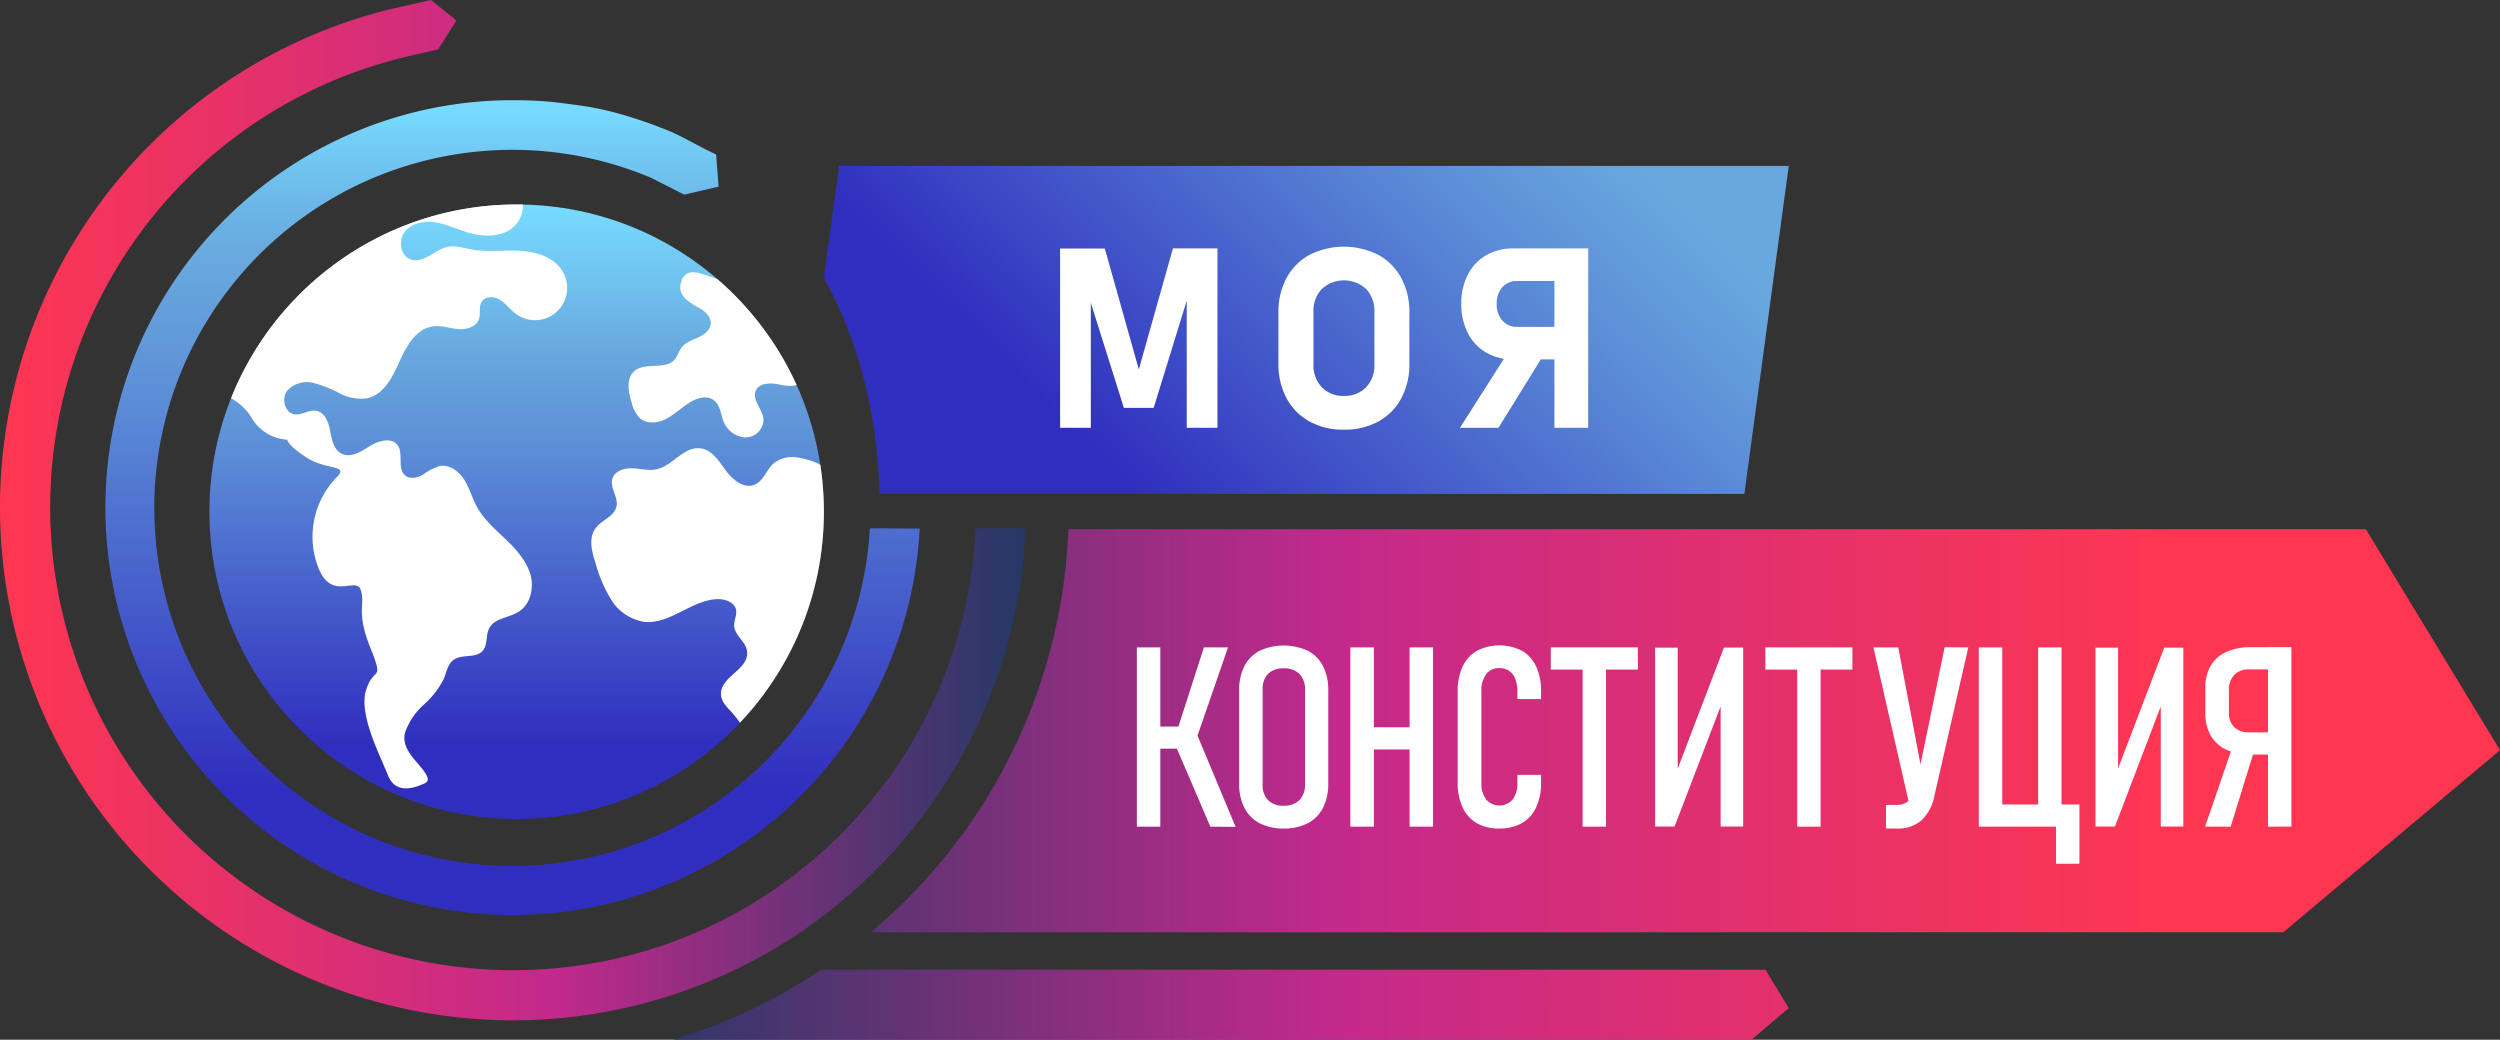
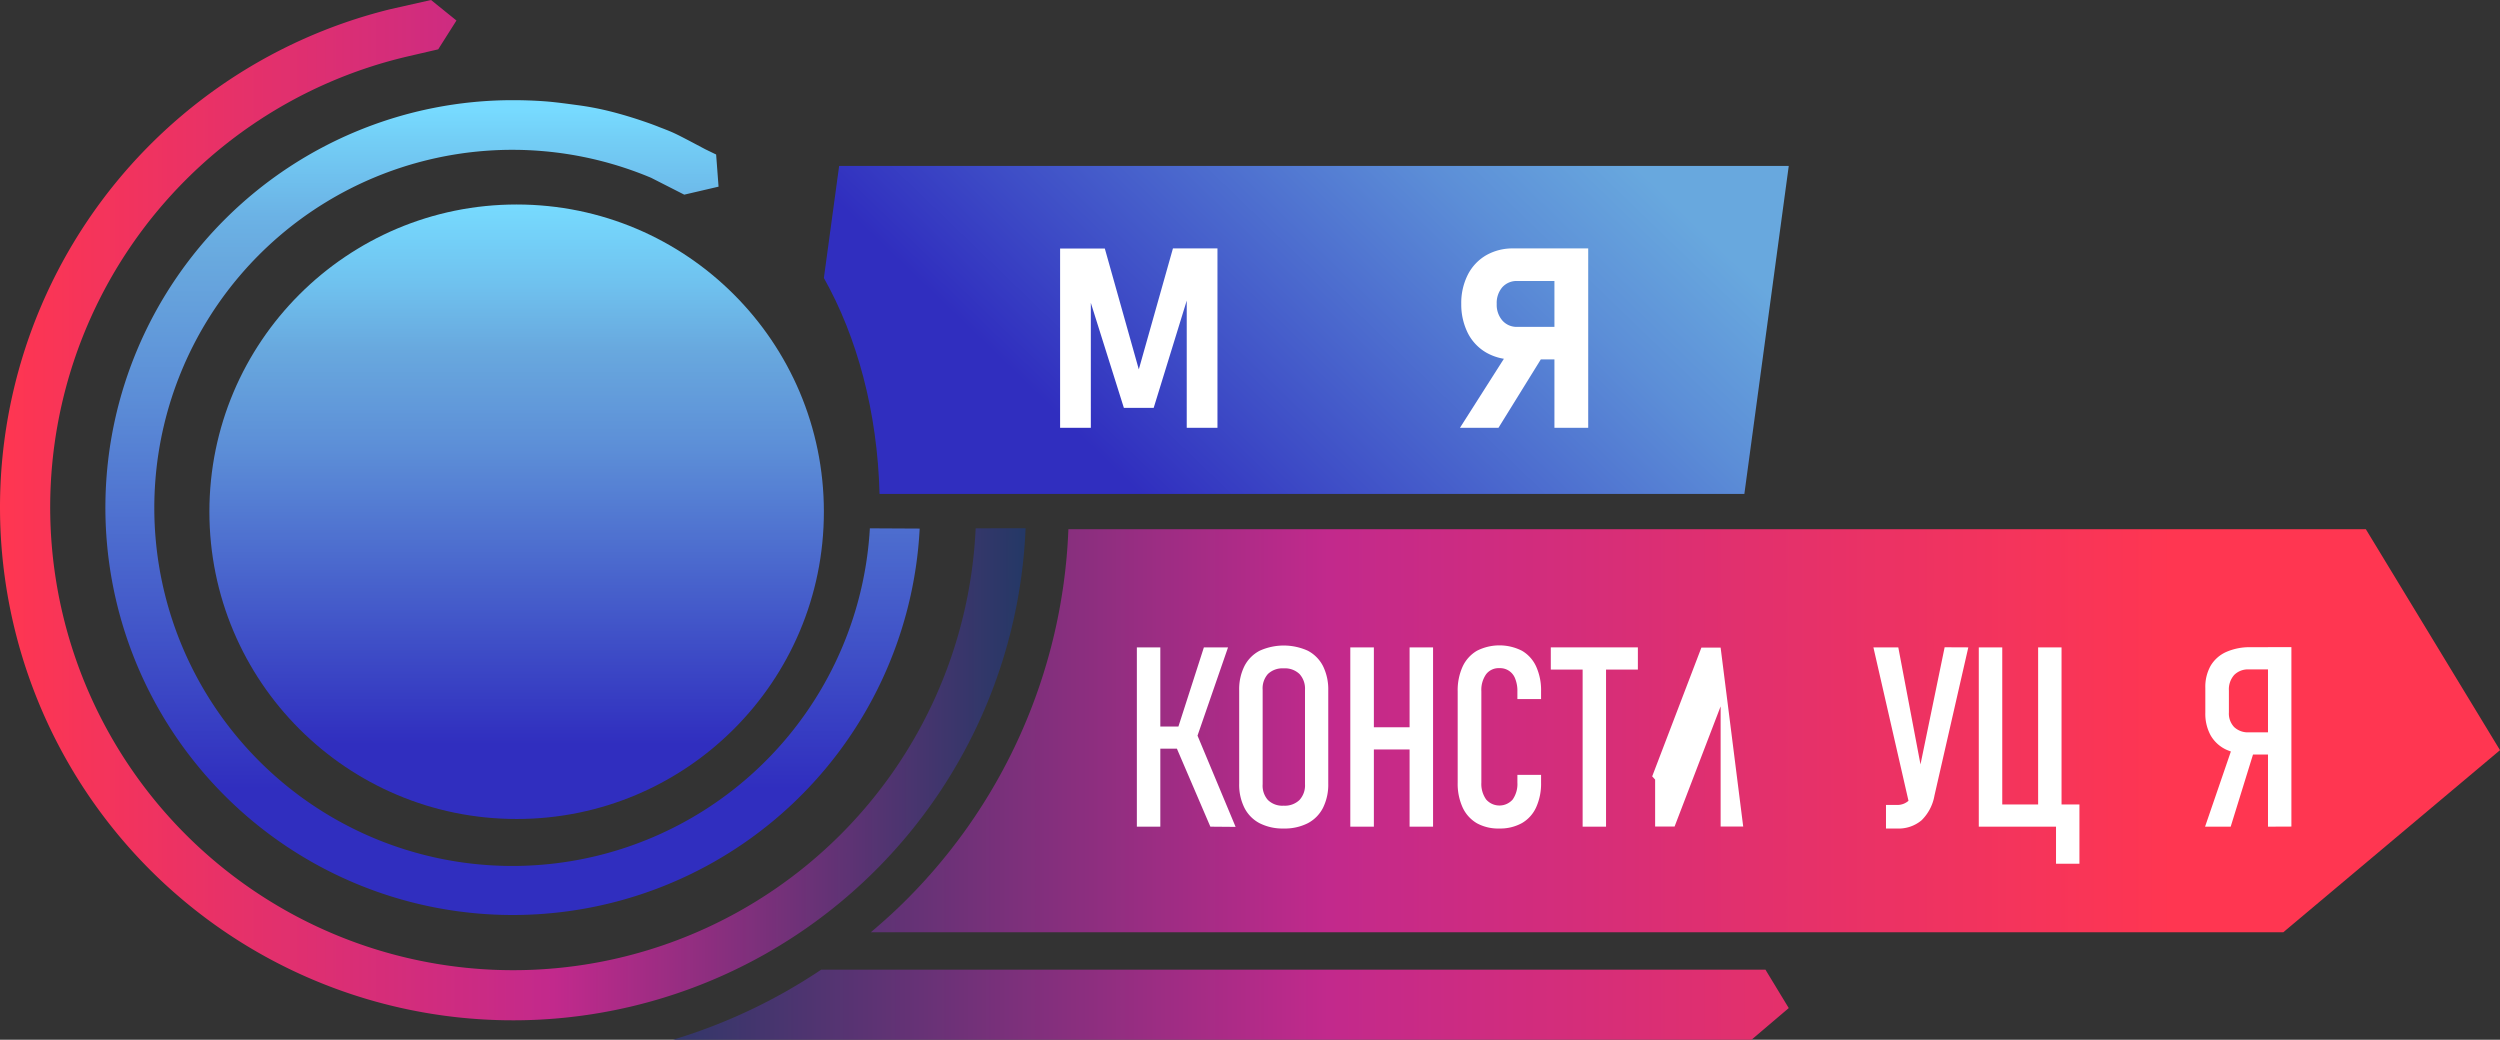
<svg xmlns="http://www.w3.org/2000/svg" xmlns:xlink="http://www.w3.org/1999/xlink" viewBox="0 0 475.19 197.63">
  <rect x="0" y="0" width="475.19" height="197.63" fill="#333333" stroke="none" />
  <defs>
    <style>.cls-1{fill:url(#Degradado_sin_nombre_5);}.cls-2{clip-path:url(#clip-path);}.cls-3{fill:#fff;}.cls-4{fill:url(#Degradado_sin_nombre_2);}.cls-5{fill:url(#Degradado_sin_nombre_2-2);}.cls-6{fill:url(#Degradado_sin_nombre_4);}.cls-7{fill:url(#Degradado_sin_nombre_2-3);}.cls-8{fill:url(#Degradado_sin_nombre_9);}</style>
    <linearGradient id="Degradado_sin_nombre_5" x1="98.2" y1="38.69" x2="98.2" y2="194.44" gradientUnits="userSpaceOnUse">
      <stop offset="0" stop-color="#77dbff" />
      <stop offset="0.1" stop-color="#6fc1ee" />
      <stop offset="0.18" stop-color="#68a8de" />
      <stop offset="0.3" stop-color="#5c8ed7" />
      <stop offset="0.55" stop-color="#3d4bc6" />
      <stop offset="0.66" stop-color="#302ebf" />
    </linearGradient>
    <clipPath id="clip-path">
-       <circle class="cls-1" cx="98.2" cy="97.27" r="58.4" />
-     </clipPath>
+       </clipPath>
    <linearGradient id="Degradado_sin_nombre_2" x1="413.23" y1="138.9" x2="115.62" y2="138.9" gradientUnits="userSpaceOnUse">
      <stop offset="0" stop-color="#ff3651" />
      <stop offset="0.27" stop-color="#e2306d" />
      <stop offset="0.54" stop-color="#c2298c" />
      <stop offset="0.8" stop-color="#673276" />
      <stop offset="1" stop-color="#243866" />
    </linearGradient>
    <linearGradient id="Degradado_sin_nombre_2-2" x1="413.23" y1="190.97" x2="115.62" y2="190.97" xlink:href="#Degradado_sin_nombre_2" />
    <linearGradient id="Degradado_sin_nombre_4" x1="97.47" y1="20.74" x2="97.47" y2="167.52" gradientUnits="userSpaceOnUse">
      <stop offset="0" stop-color="#77dbff" />
      <stop offset="0.04" stop-color="#73cef6" />
      <stop offset="0.14" stop-color="#6bb2e5" />
      <stop offset="0.2" stop-color="#68a8de" />
      <stop offset="0.37" stop-color="#5c8ed7" />
      <stop offset="0.73" stop-color="#3d4bc6" />
      <stop offset="0.88" stop-color="#302ebf" />
    </linearGradient>
    <linearGradient id="Degradado_sin_nombre_2-3" x1="0" y1="96.98" x2="194.94" y2="96.98" xlink:href="#Degradado_sin_nombre_2" />
    <linearGradient id="Degradado_sin_nombre_9" x1="292.65" y1="13.82" x2="216.02" y2="93.32" gradientUnits="userSpaceOnUse">
      <stop offset="0" stop-color="#68a8de" />
      <stop offset="0.25" stop-color="#5c8ed7" />
      <stop offset="0.78" stop-color="#3d4bc6" />
      <stop offset="1" stop-color="#302ebf" />
    </linearGradient>
  </defs>
  <g id="Слой_2" data-name="Слой 2">
    <g id="OBJECTS">
      <circle class="cls-1" cx="98.2" cy="97.27" r="58.4" />
      <g class="cls-2">
        <path class="cls-3" d="M80.4,31.85c2.57,0,.9,5.1,3.45,5.41s5-.95,7.44-1.75,5.52-1,7.21,1,.85,5.45-1.33,7S92,45,89.45,44.34c-2.11-.57-4.1-1.56-6.25-2s-4.63-.1-6.09,1.52-1.12,4.76,1,5.46c2.42.81,4.55-1.9,7-2.4,1.5-.31,3,.22,4.54.49,3,.56,6.18.08,9.27.26s6.43,1.24,8,3.89a6.12,6.12,0,0,1-9,8c-1-.78-1.76-1.86-2.84-2.55s-2.71-.79-3.44.25-.21,2.33-.62,3.44c-.54,1.48-2.42,2-4,1.85s-3.13-.72-4.7-.52c-3.19.41-5.07,3.72-6.37,6.66s-3,6.29-6.09,7a8.65,8.65,0,0,1-5.32-.94,23.1,23.1,0,0,0-5.11-2,5,5,0,0,0-4.94,1.65c-1,1.51-.31,4.08,1.5,4.35,1.38.2,2.71-.9,4.08-.68,1.64.27,2.39,2.18,2.69,3.82s.65,3.54,2.12,4.31c1.73.91,3.74-.35,5.39-1.39s4.12-1.76,5.3-.2-.13,4.49,1.46,5.78c.93.75,2.33.42,3.37-.17a10.88,10.88,0,0,1,3.17-1.64c1.87-.34,3.67,1,4.68,2.61s1.5,3.48,2.41,5.15c1.31,2.38,3.4,4.21,5.37,6.08s3.9,4,4.72,6.54.19,5.82-2.11,7.27C96.8,117.46,94,117.45,93,119.4c-.72,1.35-.26,3.2-1.28,4.33-1.32,1.46-3.95.54-5.53,1.71-1.07.8-1.31,2.27-1.8,3.51a16.2,16.2,0,0,1-3.85,5A12.71,12.71,0,0,0,77,139.23c-.56,2.05.67,3.88,2.07,5.49,2.38,2.73,2.82,3.69,1.54,4.23s-5.3,2.38-6.87-1.59-5.64-11.63-4.13-16.28,3.47-1.21.75-8.05-.9-8-1.77-10.84-5.76,2.46-8.27-4.79a16.24,16.24,0,0,1,3.49-16.5c2.81-2.65-1.69-1.47-5.45-3.87s-3.74-3.45-3.74-3.45a8.45,8.45,0,0,1-6.86-4.26c-2.56-4.28-8.05-5.19-8.05-5.19S52.8,31.55,80.4,31.85Z" />
        <path class="cls-3" d="M133,58.61c1.09.61,2.16,1.62,2.1,2.87s-1.27,2.16-2.43,2.68-2.46.94-3.2,2c-.48.66-.67,1.5-1.19,2.13-1.74,2.13-5.63.44-7.7,2.25-1.61,1.4-1.15,4-.51,6a6.14,6.14,0,0,0,1.61,3c1.38,1.15,3.5.88,5.09,0s2.88-2.15,4.41-3.09,3.39-1.34,4.65-.26c1.06.91,1.15,2.48,1.65,3.79a4.77,4.77,0,0,0,4.16,3.17,3.45,3.45,0,0,0,3.48-3.5c-.19-1.91-2.24-3.66-1.45-5.42.65-1.43,2.65-1.49,4.19-1.19s3.37.66,4.49-.44a40.59,40.59,0,0,0-6.52-12.42c-3.32-4.3-7.3-6.62-12.45-8.14-1.68-.49-3.16-.53-3.85,1.35C128.54,56.2,131,57.45,133,58.61Z" />
-         <path class="cls-3" d="M151.81,87A5.69,5.69,0,0,0,147,88.12c-1.33,1.22-1.89,3.31-3.56,4-2,.86-4.2-.93-5.5-2.72s-2.68-4-4.88-4.19c-3.13-.35-5.25,3.39-8.33,4-1.5.31-3-.15-4.58-.2s-3.33.54-3.76,2c-.5,1.71,1.14,3.45.8,5.19-.39,2-2.87,2.62-4,4.23-1.36,1.84-.71,4.41,0,6.59a27.13,27.13,0,0,0,3,7,9.1,9.1,0,0,0,6.17,4.17c5,.59,9.15-4.25,14.14-4.31,1.44,0,3.14.64,3.41,2.05.19,1-.42,2-.37,3,.09,1.82,2.18,3,2.45,4.79s-1.13,3.12-2.41,4.23-2.7,2.48-2.54,4.17c.12,1.28,1.1,2.26,2,3.22a22,22,0,0,1,5.3,11.2c5.09-3.52,8.45-9.14,10.34-15s2.46-12.13,2.95-18.3A124.14,124.14,0,0,0,158.08,97c-.11-2,.15-5.8-1-7.57C156.24,88,153.29,87.24,151.81,87Z" />
      </g>
      <path class="cls-4" d="M475.19,142.59l-25.5-42H203.07v.16a105.2,105.2,0,0,1-32.32,71.77c-1.7,1.63-3.45,3.17-5.23,4.68H434Z" />
      <path class="cls-5" d="M340,191.61l-4.43-7.3H156.09a104.94,104.94,0,0,1-28.17,13.32h205Z" />
      <path class="cls-6" d="M165.34,100.42a68.06,68.06,0,1,1-41.59-66.63L130.06,37l6.52-1.52-.46-6.11-2.06-1L131,26.75c-1.05-.54-2.09-1.1-3.16-1.58-.82-.36-1.66-.68-2.5-1-1-.41-2.1-.8-3.16-1.16-2-.68-4-1.28-6-1.79S112,20.28,109.89,20s-4.27-.59-6.42-.75c-2-.14-4-.21-6-.21a77.44,77.44,0,1,0,77.34,81.43Z" />
      <path class="cls-7" d="M185.45,100.42A88,88,0,1,1,77.77,10.66h0l5.52-1.28,3.47-5.48L81.93,0,74.22,1.74h0a97.51,97.51,0,1,0,120.72,98.67Z" />
      <path class="cls-8" d="M159.5,31.54l-2.9,21.3c6.29,11.16,10.19,25.42,10.58,41.05H331.56L340,31.54Z" />
    </g>
    <g id="TEXTS">
      <path class="cls-3" d="M216.09,157.13V123.05h4.46v34.08Zm2.32-14.82V138.1h9.14v4.21Zm11.65,14.82L223.57,142l4-2.29,7.29,17.46Zm-3.35-14.68-2.88-3.86,5-15.54h4.59Z" />
      <path class="cls-3" d="M244,157.48a9.67,9.67,0,0,1-4.57-1,6.74,6.74,0,0,1-2.89-2.92,9.81,9.81,0,0,1-1-4.63V131.25a9.86,9.86,0,0,1,1-4.65,6.77,6.77,0,0,1,2.89-2.91,11.09,11.09,0,0,1,9.16,0,6.8,6.8,0,0,1,2.88,2.91,10,10,0,0,1,1,4.65v17.67a9.93,9.93,0,0,1-1,4.63,6.77,6.77,0,0,1-2.88,2.92A9.67,9.67,0,0,1,244,157.48Zm0-4.34a4,4,0,0,0,3-1.08,4.09,4.09,0,0,0,1.05-3V131.11a4.1,4.1,0,0,0-1.05-3,4,4,0,0,0-3-1.07,4,4,0,0,0-3,1.07,4.1,4.1,0,0,0-1,3v17.95a4.09,4.09,0,0,0,1,3A3.91,3.91,0,0,0,244,153.14Z" />
      <path class="cls-3" d="M256.66,157.13V123.05h4.48v34.08Zm3-14.68v-4.21h10.45v4.21Zm8.27,14.68V123.05h4.46v34.08Z" />
      <path class="cls-3" d="M285,157.48a8.42,8.42,0,0,1-4.28-1,6.77,6.77,0,0,1-2.71-3,10.86,10.86,0,0,1-.94-4.71V131.44a10.94,10.94,0,0,1,.94-4.74,6.8,6.8,0,0,1,2.71-3,9.45,9.45,0,0,1,8.58,0,6.64,6.64,0,0,1,2.69,3,10.88,10.88,0,0,1,.93,4.72v1.45h-4.5v-1.45A6.17,6.17,0,0,0,288,129a3.05,3.05,0,0,0-3-2,3,3,0,0,0-2.52,1.15,5.18,5.18,0,0,0-.91,3.26v17.32a5.11,5.11,0,0,0,.91,3.23,3.35,3.35,0,0,0,5.05,0,5.17,5.17,0,0,0,.89-3.23v-1.45h4.5v1.45a10.87,10.87,0,0,1-.93,4.71,6.61,6.61,0,0,1-2.69,3A8.5,8.5,0,0,1,285,157.48Z" />
      <path class="cls-3" d="M294.77,127.27v-4.22h16.55v4.22Zm6.05,29.86V125.84h4.45v31.29Z" />
-       <path class="cls-3" d="M331.34,157.1h-4.29V132.19l.56.61-9.31,24.3h-3.7v-34h4.29v25.08l-.56-.61,9.35-24.47h3.66Z" />
-       <path class="cls-3" d="M335.55,127.27v-4.22H352.1v4.22Zm6.05,29.86V125.84h4.45v31.29Z" />
+       <path class="cls-3" d="M331.34,157.1h-4.29V132.19l.56.61-9.31,24.3h-3.7v-34v25.08l-.56-.61,9.35-24.47h3.66Z" />
      <path class="cls-3" d="M362.81,152.44l-6.72-29.39h4.73l4.85,25.57Zm11.32-29.39-6.44,28.19a8.65,8.65,0,0,1-2.45,4.68,6.77,6.77,0,0,1-4.68,1.56h-2.08V153h2.08a3.16,3.16,0,0,0,2.33-.91,5.18,5.18,0,0,0,1.31-2.72l5.43-26.34Z" />
      <path class="cls-3" d="M376.12,157.13V123.05h4.46v34.08Zm3,0v-4.22H389.6v4.22Zm8.28,0V123.05h4.45v34.08Zm3.4,7.05V152.91h4.45v11.27Z" />
-       <path class="cls-3" d="M415,157.1h-4.29V132.19l.56.61L402,157.1h-3.7v-34h4.29v25.08l-.57-.61,9.35-24.47H415Z" />
      <path class="cls-3" d="M419.13,157.13l5.44-15.85,4,1.08L424,157.13Zm8.67-13.71a10.71,10.71,0,0,1-4.67-.94,6.66,6.66,0,0,1-2.95-2.72,8.56,8.56,0,0,1-1-4.31v-4.69a8.17,8.17,0,0,1,1-4.2,6.53,6.53,0,0,1,2.95-2.63,11,11,0,0,1,4.67-.91h5.65v4.22h-6a3.68,3.68,0,0,0-2.79,1.06,4.11,4.11,0,0,0-1,2.95v4.17a3.73,3.73,0,0,0,1,2.78,3.81,3.81,0,0,0,2.79,1h6v4.22Zm3.29,13.71V123h4.45v34.11Z" />
      <path class="cls-3" d="M216.46,70.21l6.49-23h8.46V81.32h-5.84V54.86l.24,1.5-6.52,21.16h-5.67l-6.51-20.69.23-2V81.32H201.5V47.24H210Z" />
-       <path class="cls-3" d="M255.45,81.67a13.25,13.25,0,0,1-6.55-1.56,10.94,10.94,0,0,1-4.35-4.39A13.59,13.59,0,0,1,243,69.11V59.45a13.6,13.6,0,0,1,1.54-6.62,11,11,0,0,1,4.35-4.38,14.53,14.53,0,0,1,13.1,0,10.92,10.92,0,0,1,4.35,4.38,13.6,13.6,0,0,1,1.55,6.62v9.66a13.59,13.59,0,0,1-1.55,6.61A10.82,10.82,0,0,1,262,80.11,13.22,13.22,0,0,1,255.45,81.67Zm0-6.42a5.59,5.59,0,0,0,4.21-1.64,6,6,0,0,0,1.58-4.34v-10a6,6,0,0,0-1.58-4.35,6.24,6.24,0,0,0-8.41,0,6,6,0,0,0-1.59,4.35v10a6,6,0,0,0,1.59,4.34A5.57,5.57,0,0,0,255.45,75.25Z" />
      <path class="cls-3" d="M277.5,81.32l9.19-14.44,6.4,1.08-8.27,13.36Zm10.15-13A10,10,0,0,1,282.47,67,8.94,8.94,0,0,1,279,63.31a12.16,12.16,0,0,1-1.25-5.54A11.9,11.9,0,0,1,279,52.21a9,9,0,0,1,3.46-3.68,10.09,10.09,0,0,1,5.2-1.31h11.2v6.19H288.4a3.65,3.65,0,0,0-2.85,1.19,4.58,4.58,0,0,0-1.06,3.17,4.54,4.54,0,0,0,1.08,3.16,3.61,3.61,0,0,0,2.83,1.2h10.45v6.18Zm7.81,13V47.22h6.42v34.1Z" />
    </g>
  </g>
</svg>